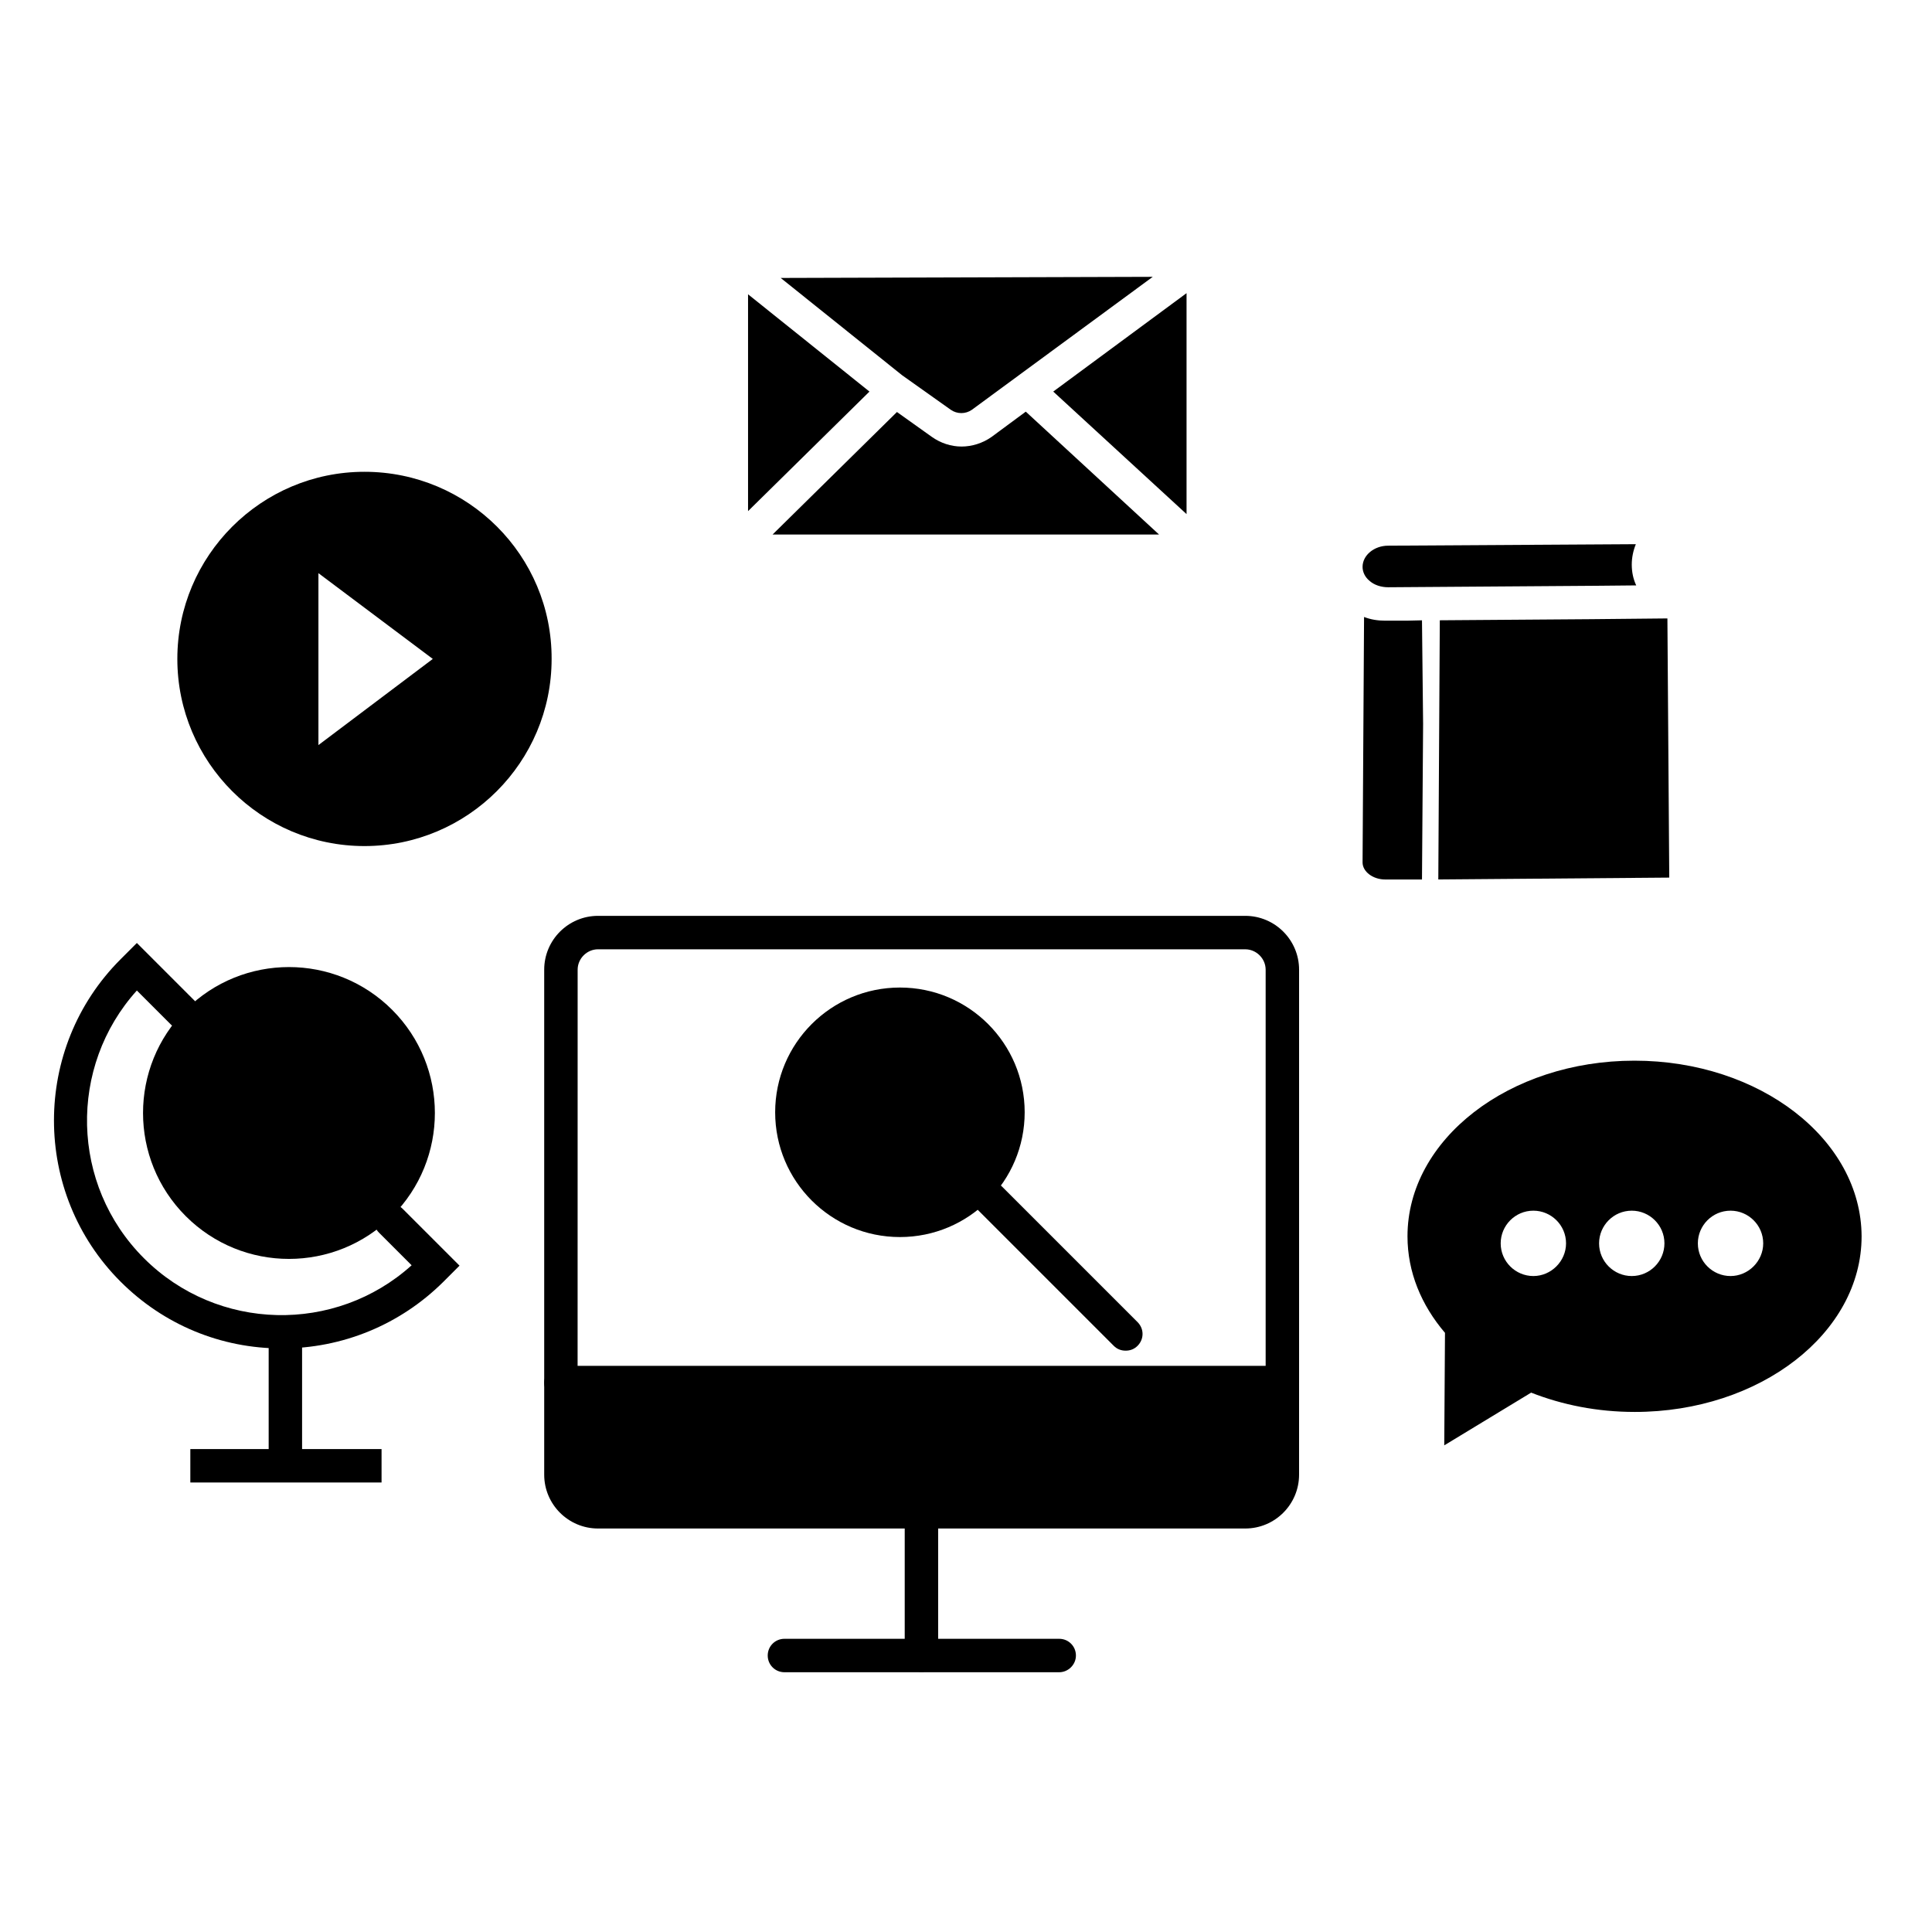
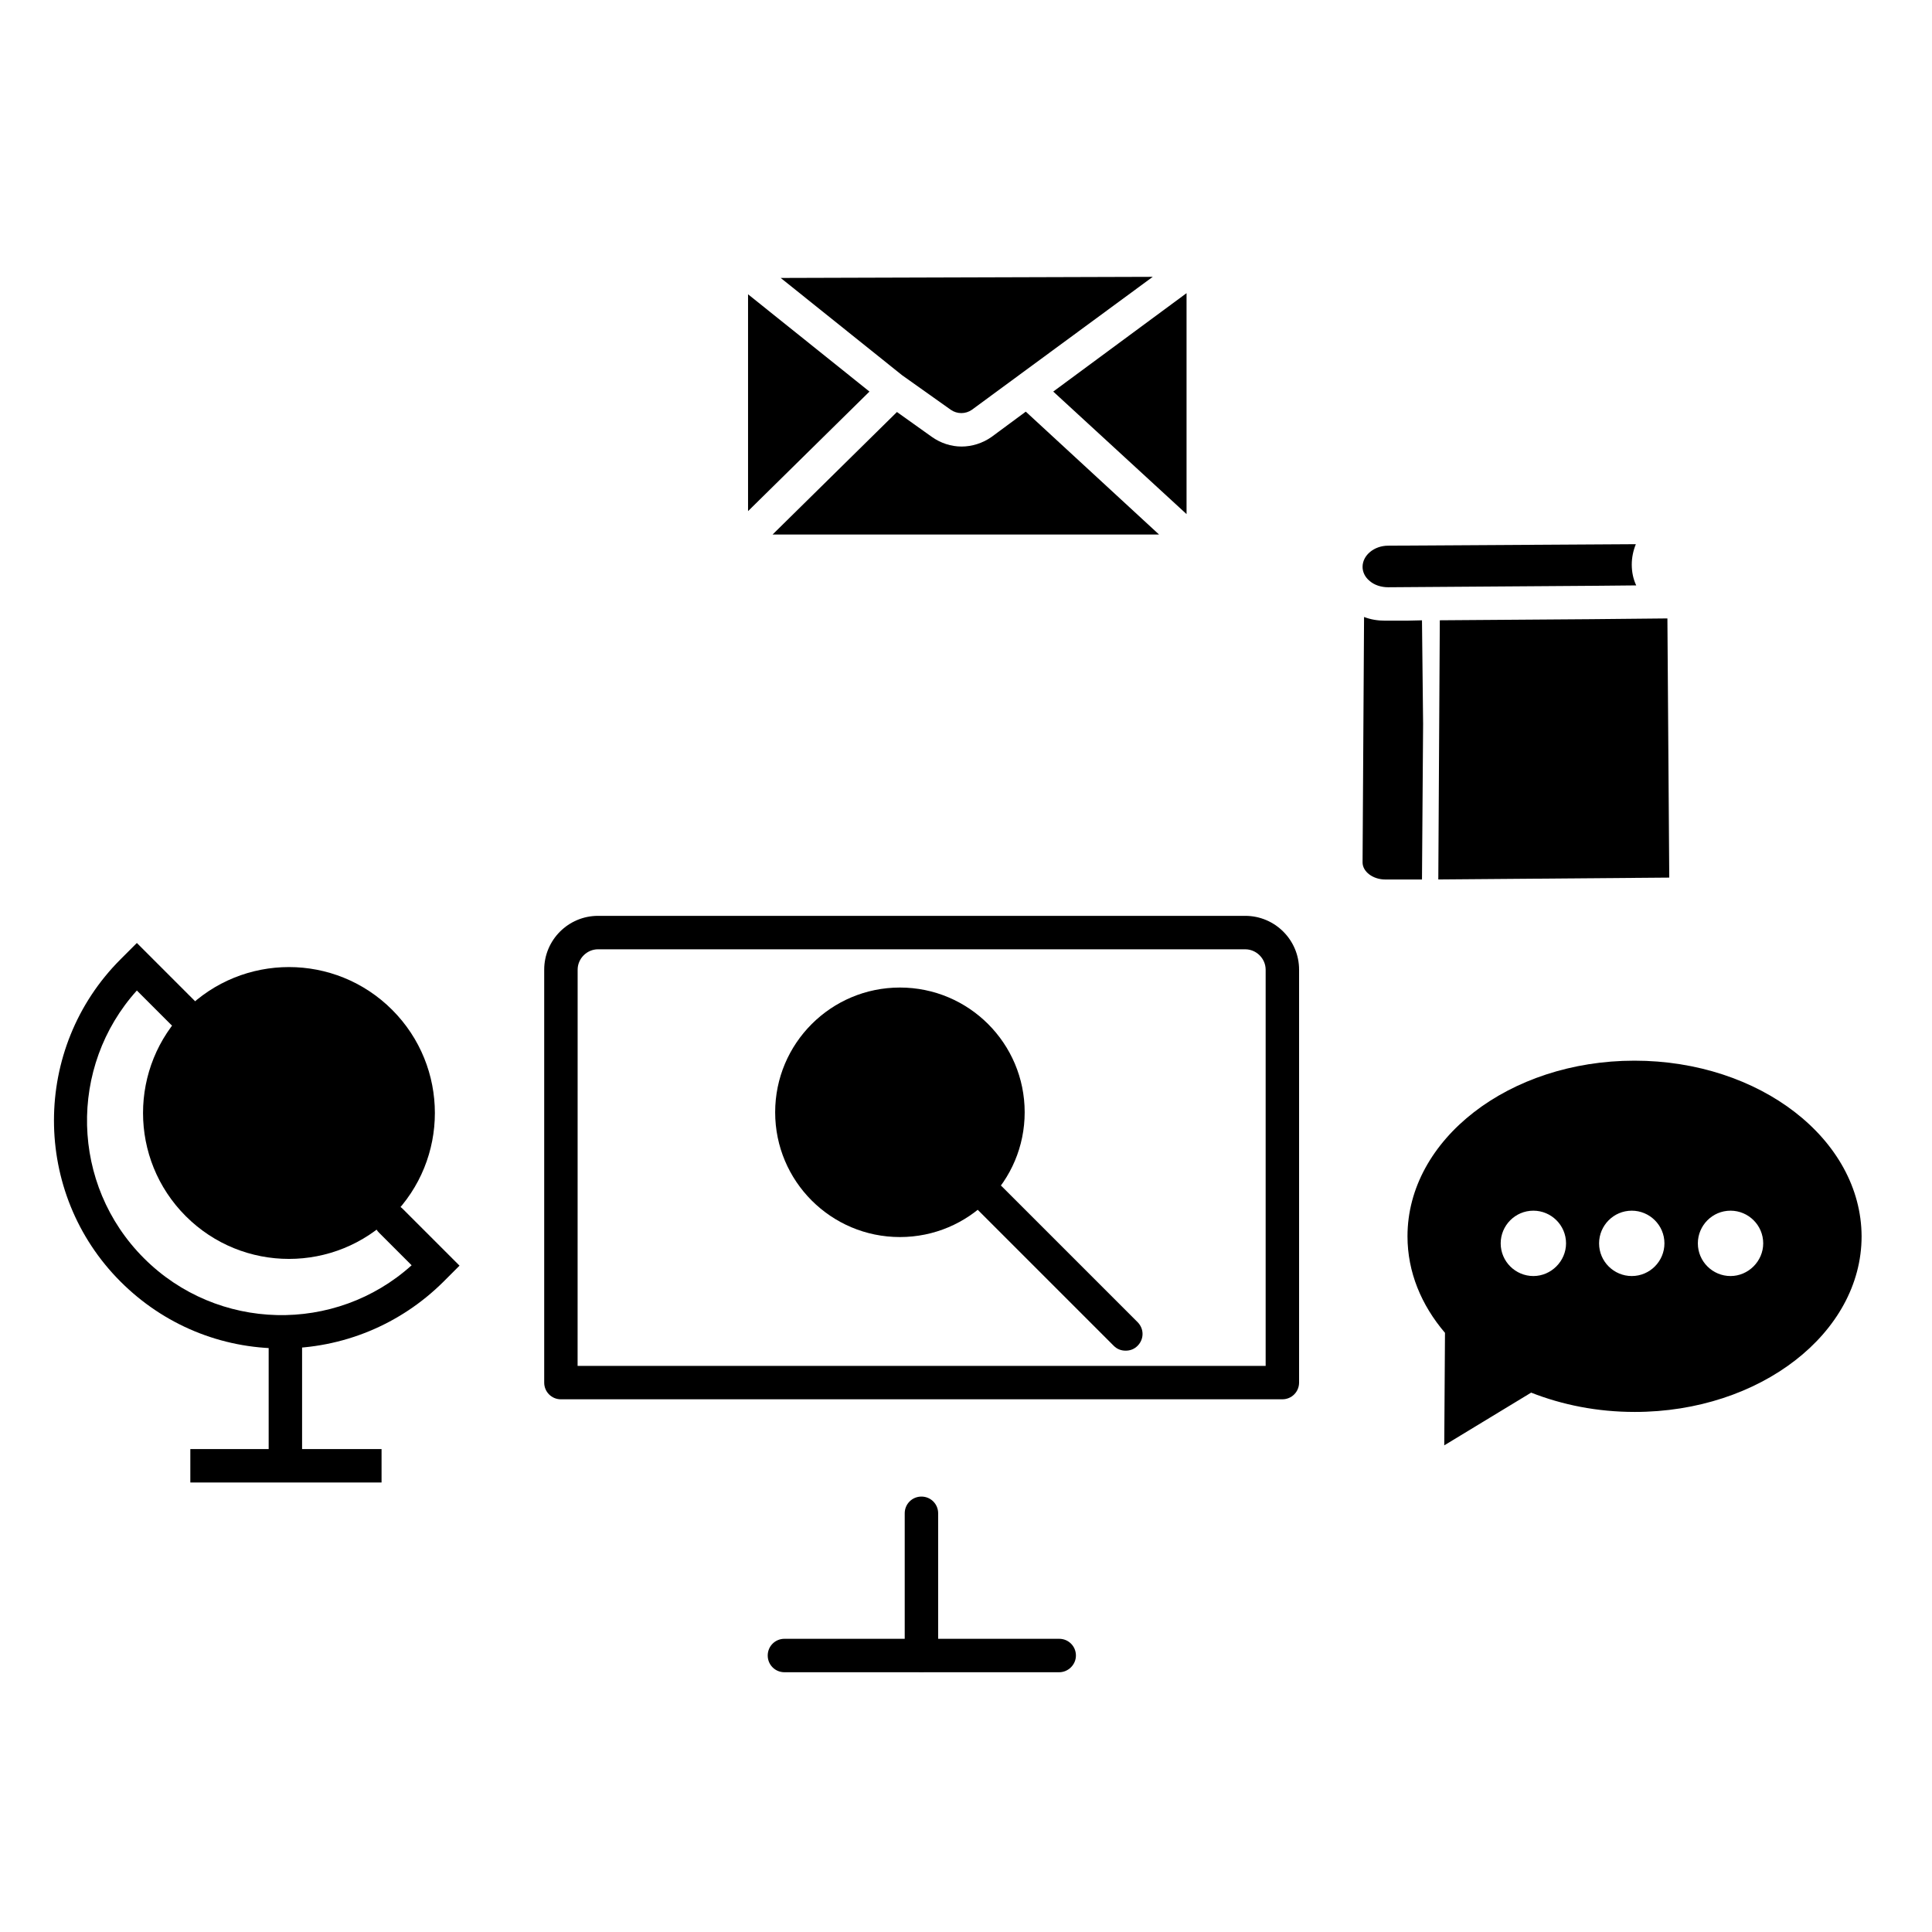
<svg xmlns="http://www.w3.org/2000/svg" fill="#000000" width="800px" height="800px" version="1.1" viewBox="144 144 512 512">
  <g>
    <path d="m388.19 587.06c-2.461 0-4.43-1.969-4.43-4.43v-37.59c0-2.461 1.969-4.43 4.43-4.43 2.461 0 4.43 1.969 4.43 4.43v37.59c-0.004 2.461-1.969 4.43-4.43 4.43z" />
    <path d="m424.7 587.16h-72.816c-2.461 0-4.43-1.969-4.43-4.43 0-2.461 1.969-4.43 4.43-4.43h72.816c2.461 0 4.43 1.969 4.43 4.43 0 2.461-2.066 4.43-4.43 4.43z" />
    <path d="m483.84 514.83h-191.19c-2.461 0-4.43-1.969-4.43-4.43v-109.42c0-7.871 6.394-14.27 14.27-14.27h171.51c7.871 0 14.27 6.394 14.27 14.27v109.42c-0.004 2.457-1.969 4.426-4.43 4.426zm-186.77-8.855h182.34v-104.99c0-2.953-2.461-5.41-5.41-5.41l-171.51-0.004c-2.953 0-5.41 2.461-5.41 5.41z" />
-     <path d="m474 549.07h-171.51c-7.871 0-14.27-6.394-14.27-14.27v-24.305c0-2.461 1.969-4.43 4.43-4.43h191.19c2.461 0 4.43 1.969 4.43 4.43l-0.004 24.309c0 7.871-6.394 14.266-14.266 14.266z" />
    <path d="m585.88 307.89-20.27 0.199-40.047 0.293-0.395 68.684 61.203-0.492z" />
    <path d="m520.84 308.39-4.133 0.098h-5.609c-1.969 0-3.836-0.297-5.609-0.984l-0.395 65.043c0 2.461 2.754 4.527 6.004 4.527h0.098 9.645l0.297-41.23z" />
    <path d="m506.86 297.86c1.277 1.18 3.148 1.77 5.019 1.77l55.598-0.395 10.137-0.098c-0.789-1.672-1.18-3.543-1.18-5.512 0-1.871 0.395-3.738 1.082-5.41l-65.633 0.395c-3.738 0-6.789 2.559-6.789 5.609-0.004 1.277 0.586 2.656 1.766 3.641z" />
-     <path d="m240.59 269.03c-27.355 0-49.594 22.238-49.594 49.594 0 27.355 22.238 49.594 49.594 49.594 27.355 0 49.594-22.238 49.594-49.594 0.098-27.355-22.141-49.594-49.594-49.594zm-12.203 72.422v-45.559l30.309 22.73z" />
    <path d="m415.55 438.77c0 18.258-14.805 33.062-33.062 33.062-18.262 0-33.062-14.805-33.062-33.062 0-18.262 14.801-33.062 33.062-33.062 18.258 0 33.062 14.801 33.062 33.062" />
    <path d="m442.31 501.94c-1.18 0-2.262-0.395-3.148-1.277l-35.918-35.918c-1.77-1.77-1.77-4.527 0-6.297 1.77-1.77 4.527-1.77 6.297 0l35.918 35.918c1.77 1.77 1.77 4.527 0 6.297-0.887 0.883-1.969 1.277-3.148 1.277z" />
    <path d="m577.12 425.09c-33.16 0-60.121 20.859-60.121 46.543 0 9.445 3.641 18.203 9.938 25.586l-0.195 29.816 23.027-13.973c8.266 3.246 17.516 5.117 27.453 5.117 33.16 0 60.121-20.859 60.121-46.543-0.098-25.684-26.961-46.547-60.223-46.547zm-26.762 57.074c-4.723 0-8.66-3.836-8.66-8.66 0-4.723 3.836-8.66 8.66-8.66 4.723 0 8.66 3.836 8.66 8.66-0.004 4.723-3.938 8.66-8.66 8.66zm26.074 0c-4.723 0-8.66-3.836-8.66-8.66 0-4.723 3.836-8.66 8.66-8.66 4.723 0 8.66 3.836 8.66 8.66 0 4.723-3.84 8.66-8.66 8.66zm26.176 0c-4.723 0-8.66-3.836-8.66-8.66 0-4.723 3.836-8.66 8.66-8.66 4.723 0 8.66 3.836 8.66 8.66 0 4.723-3.938 8.66-8.66 8.66z" />
    <path d="m215.2 496.33h8.855v36.113h-8.855z" />
    <path d="m194.44 528.02h50.676v8.855h-50.676z" />
    <path d="m218.65 501.35c-16.137 0-31.293-6.297-42.707-17.711-23.52-23.52-23.52-61.895 0-85.41l4.328-4.328 15.352 15.352c1.77 1.77 1.77 4.527 0 6.297-1.77 1.77-4.527 1.77-6.297 0l-9.055-9.055c-18.203 20.172-17.613 51.465 1.871 70.945 19.484 19.484 50.773 20.074 70.945 1.871l-8.66-8.66c-1.77-1.77-1.77-4.527 0-6.297s4.527-1.77 6.297 0l15.055 15.055-4.328 4.328c-11.414 11.316-26.664 17.613-42.801 17.613z" />
    <path d="m247.92 411.61c15.102 15.102 15.102 39.586 0 54.688s-39.586 15.102-54.688 0-15.102-39.586 0-54.688 39.586-15.102 54.688 0" />
    <path d="m423.12 247.77 35.328 32.473v-58.551z" />
    <path d="m342.24 221.99v57.465l32.176-31.684z" />
    <path d="m406.79 259.78c-2.363 1.672-5.215 2.559-7.969 2.559-2.754 0-5.512-0.887-7.871-2.559l-9.25-6.594-32.965 32.473h102.43l-35.324-32.57z" />
    <path d="m395.96 252.59c1.672 1.18 3.938 1.18 5.609 0l47.922-35.227-98.598 0.297 32.176 25.781z" />
  </g>
</svg>